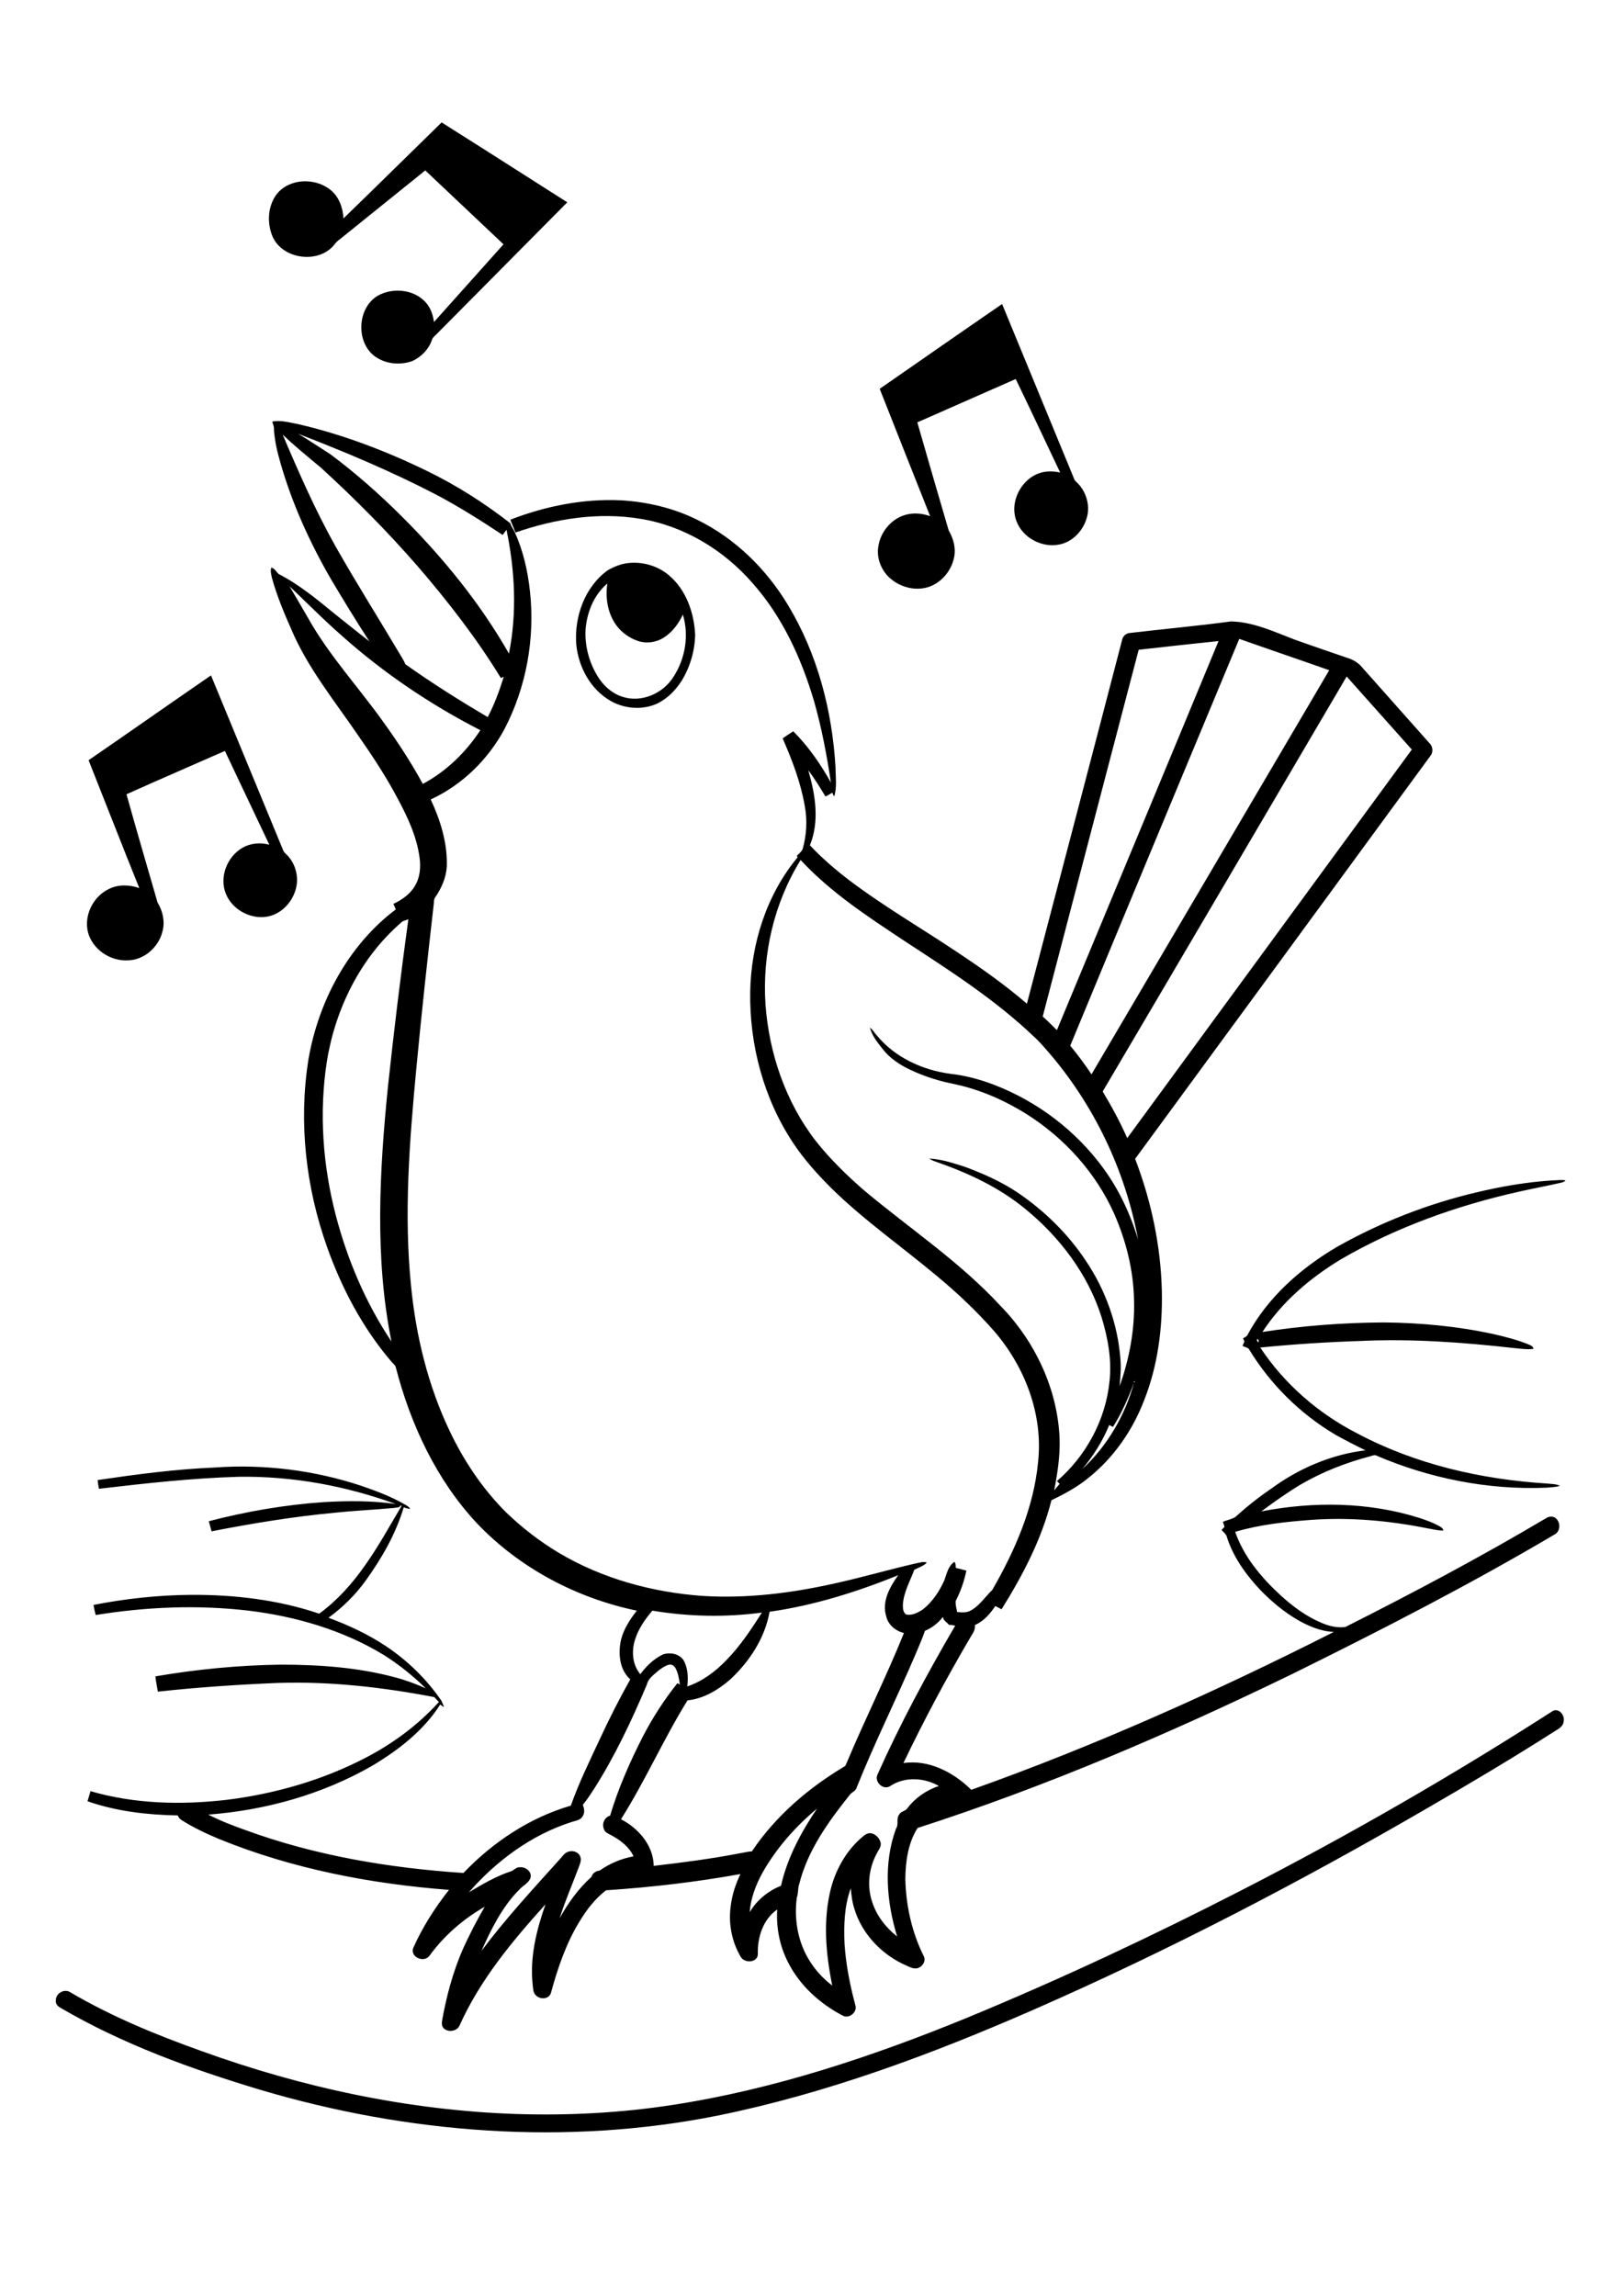
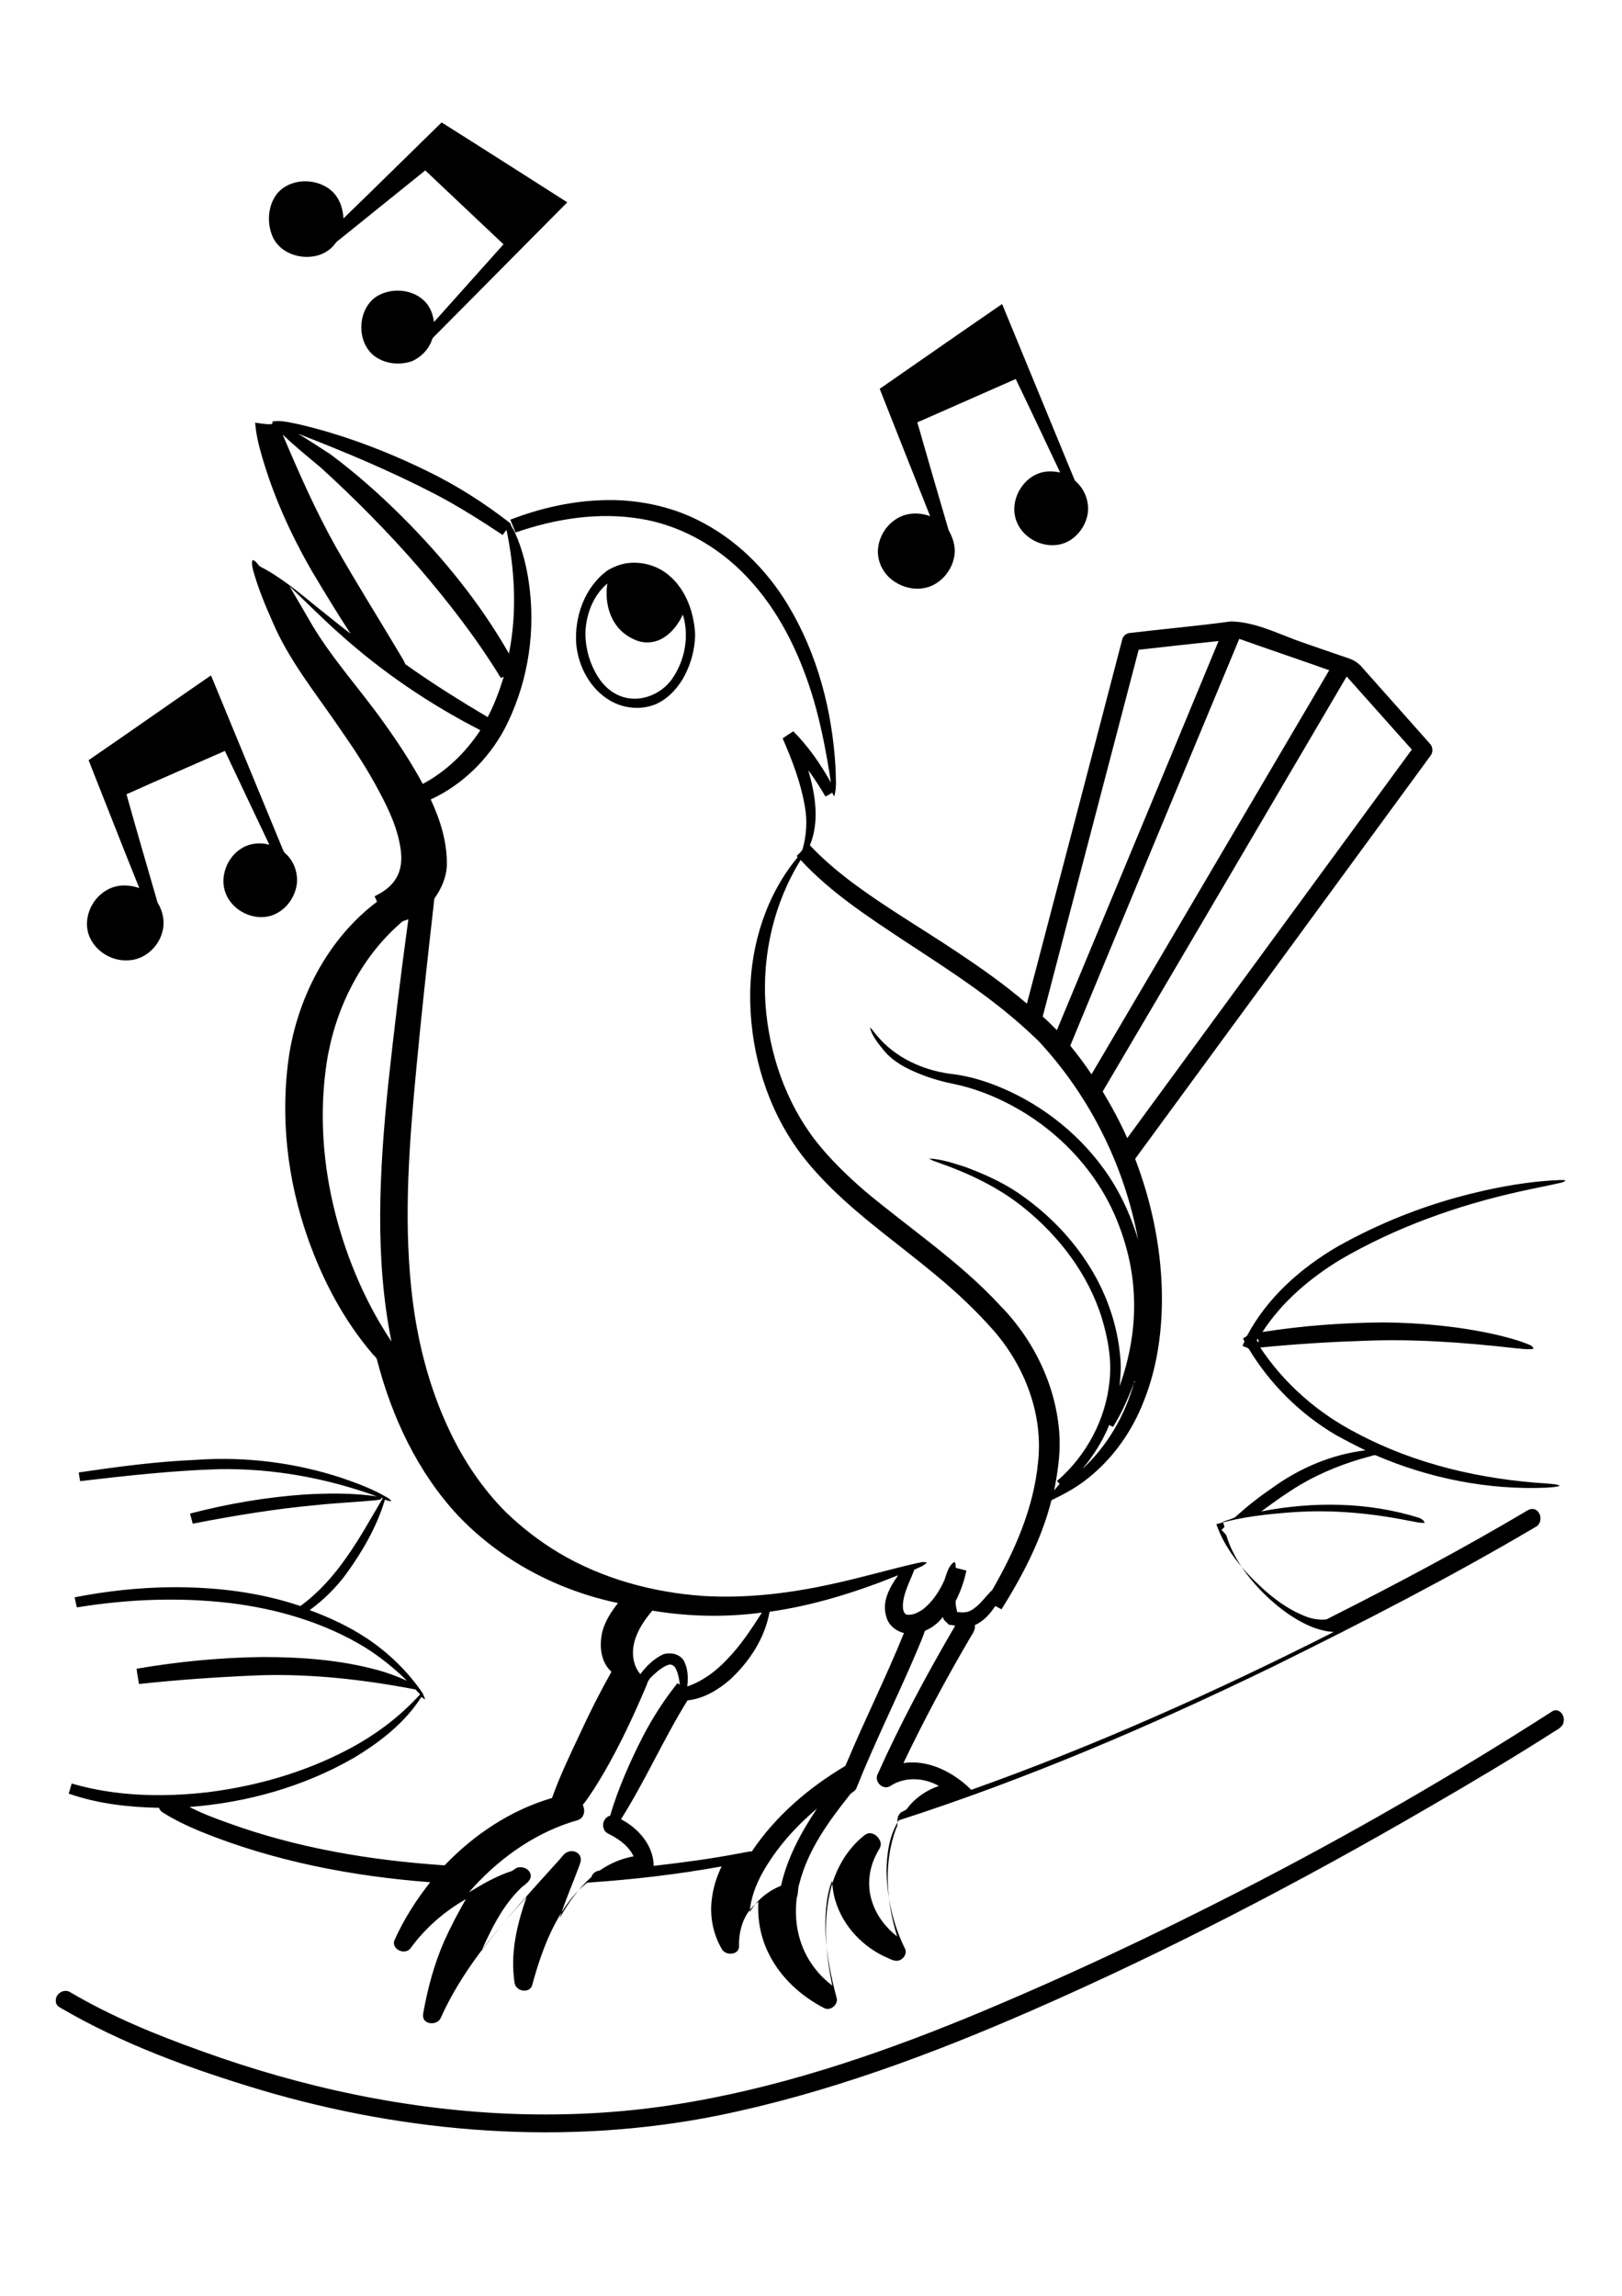
<svg xmlns="http://www.w3.org/2000/svg" version="1.2" baseProfile="tiny" id="Layer_1" x="0px" y="0px" viewBox="0 0 595 842" overflow="scroll" xml:space="preserve">
  <g>
-     <path d="M569.6,627.5c2.3-1.2,4.5,1.6,4,3.8c-0.1,1.7-1.7,2.7-3.1,3.5c-15.3,9.8-31,19.1-46.7,28.2c-47,27.3-95.2,52.4-145,74.2   c-37.3,16.3-75.7,30.6-115.6,38.7c-55.6,11.1-113.6,6.6-167.8-9.5c-25.3-7.6-50.4-16.7-73.3-30.1c-0.9-0.5-1.8-1.4-1.6-2.6   c-0.2-2.5,3-4.5,5.2-3.1c15.1,8.9,31.4,15.6,47.9,21.5c37.2,13.5,76.4,21.9,115.9,23.2c19.1,0.6,38.2-0.4,57-3.3   c37.4-5.7,73.6-17.8,108.5-32.1c34.1-14.1,67.6-29.8,100.5-46.7C494.7,673.1,532.7,651.2,569.6,627.5 M32.5,278.8   c15-10.3,29.9-20.8,44.9-31.1c8.8,21.4,17.7,42.8,26.5,64.2c0.2,0.5,0.5,0.8,0.9,1.2c3,2.7,4.5,6.9,4.1,10.9   c-0.6,5.4-4.5,10.4-9.7,11.9c-6.4,1.8-13.8-1.9-16.3-8c-2.6-6.1,0.4-13.8,6.1-17c2.9-1.7,6.6-2,9.8-1.1   c-5.4-11.5-10.9-22.9-16.3-34.4c-12,5.3-24.1,10.5-36.1,15.9c3.7,13.3,7.6,26.5,11.4,39.7c1.9,3.1,2.8,7,1.8,10.6   c-1.4,5.8-6.8,10.6-12.9,10.6c-6.3,0.3-12.7-4-14.4-10.2c-1.6-6.2,1.8-13.1,7.5-15.9c3.5-1.8,7.6-1.7,11.3-0.4   C44.8,310.1,38.7,294.4,32.5,278.8 M214.8,230.9c-0.3,5.4,1,10.9,3.6,15.7c2.1,4,5.5,7.5,9.8,8.9c7.1,2.4,15.2-1.2,19-7.5   c4.2-6.6,5.6-15,3.3-22.6c-1.6,3.4-3.9,6.5-7.1,8.5c-2.7,1.7-6.2,2.2-9.3,1.2c-3.2-1.1-6.1-3.1-8.1-5.9c-3.1-4.3-4-10-3.2-15.2   C217.8,218.2,215.3,224.6,214.8,230.9 M230.4,206.5c5.3-0.6,10.9,1,15,4.5c6.3,5.3,9.2,13.7,9.6,21.7c-0.1,5.9-1.8,11.8-4.9,16.9   c-2.3,3.6-5.4,6.8-9.4,8.6c-5.4,2.3-11.8,1.7-16.8-1.2c-7.3-4.2-11.7-12.4-12.5-20.6c-0.8-10.2,3.1-21.2,11.6-27.3   C225.3,207.8,227.8,206.8,230.4,206.5 M279.6,687c-2.4,4.4-4.2,9.2-4.6,14.3c2.6-4.4,6.7-7.8,11.5-9.7c2.3-10.3,7.4-19.7,13.2-28.3   C291.7,670,284.7,677.9,279.6,687 M241.5,612.7c-1.6,1.5-3.7,2.8-4.2,5.1c-5.6,13.2-11.7,26.2-19.4,38.3c-1.3,2-2.6,4-4.1,5.8   c0.5,1.3,0.8,2.8,0,4.1c-0.8,1.6-2.7,1.7-4.1,2.2c-14.7,4.7-27.6,14.2-37.7,25.8c5-3,10.1-6,15.7-7.8c1-0.5,1.8-1.5,3-1.4   c2.1-0.2,4.5,1.6,3.9,3.9c-0.7,2-2.8,2.8-4.1,4.3c-6.3,6.3-10.3,14.5-13.9,22.5c8.9-11.9,19-22.8,28.9-33.8c0.9-1,1.6-2.2,3-2.6   c1.6-0.6,3.8,0.1,4.4,1.9c0.5,1.3-0.2,2.6-0.6,3.8c-2.3,6.2-5,12.3-7,18.7c3.1-5.6,6.9-10.9,11.7-15.2c0.4-1.4,1.6-2.1,3-2.3   c3.7-2.6,8-4.4,12.4-5.2c-1.6-3.5-4.8-5.9-8.1-7.7c-1.1-0.6-2.5-1.1-2.8-2.4c-0.8-1.9,0.3-4.3,2.3-4.8c3-10.1,7.3-19.8,12.1-29.2   c3.6-6.9,7.8-13.4,12.6-19.4c0.3,0.2,0.6,0.3,0.9,0.5c-0.3-2-0.6-4.2-1.6-6c-0.5-1-1.6-1.6-2.7-1.2   C243.8,611,242.6,611.9,241.5,612.7 M339.3,598.1c-0.9,2.7-2.1,5.3-3.2,8c-7.1,16.7-15.2,32.8-21.9,49.6c-0.4,1.3-1.9,1.6-2.6,2.7   c-7.8,9.8-15.3,20.2-18.4,32.5c-0.6,1.6-0.3,3.4-0.9,5c-1,7.5,0.2,15.3,3.9,21.9c2.3,4.1,5.4,7.6,9.1,10.4   c-2.4-11.8-3.5-24.2-0.4-36c1.8-6.6,5.3-12.9,10.4-17.6c1.1-0.9,2.2-2.2,3.7-2.3c1.9,0,3.5,1.6,4,3.3c0.5,1.7-0.9,3-1.5,4.4   c-2.8,5.3-3.5,11.7-1.6,17.4c1.6,5.1,5,9.5,9.2,12.8c-3.9-12.7-5.1-26.9-0.4-39.6c1.1-1.6-0.1-3.6,1.2-5.2c0.6-1.2,2.3-1.1,3-2.3   c2.9-3.8,7-6.6,11.5-8.1c-5.4-3.1-12.5-3.5-17.8,0c-2.5,1.7-5.8-1.3-4.8-4c8.4-18.8,18.2-37,28.6-54.8c-0.8-0.1-1.5-0.3-2.3-0.3   c-0.8-1-2.1-1.6-2.2-2.9C344.1,595.3,341.9,597,339.3,598.1 M232.9,601.5c-1.3,4.2-0.9,9.1,2,12.5c2.2-3,5-5.7,8.4-7.3   c2.6-0.8,5.8-0.2,7.4,2.1c1.7,2.9,1.8,6.5,1.4,9.7c5.6-1.9,10.4-5.5,14.4-9.7c5.1-5.2,9.1-11.3,13-17.4   c-13.3,1.8-26.9,1.5-40.2-0.7C236.5,594,234.1,597.5,232.9,601.5 M282.3,591.1c-1.7,9.7-7.4,18.3-14.5,24.9   c-4.4,3.8-9.7,7-15.6,7.6c-8.8,14.2-15.5,29.5-24.4,43.6c6.4,3.3,11.9,9.6,12,17.1c10.5-1.2,21.1-2.6,31.5-4.6   c1.5-0.2,3-0.7,4.5-0.7c8.7-13,20.9-23.4,34.2-31.3c0.3-0.4,0.4-0.8,0.6-1.2c6.7-16,14.5-31.5,21-47.6c-3-0.7-5.8-3-6.5-6.1   c-1.7-5.4,1.3-10.8,4.4-15.1C314.4,583.8,298.6,588.8,282.3,591.1 M408.3,523.3c-0.5-0.2-0.9-0.4-1.4-0.7   c-2.4,5.9-5.8,11.3-9.9,16.2c9.2-8.5,15.7-19.7,19-31.7C413.9,512.7,411.5,518.2,408.3,523.3 M416,506.6   C415.6,507.4,416.9,506.6,416,506.6 M461.2,491.1c-0.3,0.3,0,1.1,0.5,1.1C461.8,491.8,461.6,491,461.2,491.1 M147.1,338.4   c-14.9,12.9-24.1,31.6-27.2,50.9c-2.9,18.8-1.5,38.1,3.3,56.5c4.3,16.4,11,32.1,20.4,46.2c-6.2-30.7-4.4-62.4-1.3-93.4   c2.2-20.5,4.7-41.1,7.5-61.5C148.9,337.6,147.8,337.6,147.1,338.4 M280.8,368.3c1.3,18,7.4,35.9,18.5,50.2   c5.2,6.6,11.3,12.5,17.6,18c16.7,14,35,26.1,49.9,42.2c12.8,13,21.2,30.7,21.9,49c0.2,6.4-0.8,12.7-2,18.9c0.7-0.8,1.3-1.6,2-2.4   c-0.3-0.3-0.6-0.7-1-1c10.7-9.2,17.9-22.5,19.3-36.6c0.9-7.9-0.6-15.9-2.9-23.5c-5-15.8-15.4-29.5-28.2-39.9   c-9.4-7.7-20.5-12.9-31.9-16.9c-1.1-0.4-2.2-0.7-3.1-1.4c4.5,0.2,8.8,1.7,13,3c6.7,2.5,13.3,5.4,19.3,9.4   c9.9,6.7,18.6,15.2,25.2,25.2c7.1,10.6,11.6,23,12.6,35.8c0.3,3.4,0,6.8-0.3,10.1c3.6-10.1,5.6-20.8,5.3-31.5   c-0.2-11-2.9-21.8-7.3-31.8c-6.7-15-18.2-27.7-32.1-36.5c-8-5-16.8-8.9-26-10.9c-4.5-0.9-8.9-2.1-13.1-3.8c-5-2-9.9-4.5-13.4-8.8   c-2-2.5-4.1-5-5-8.2c1.1,0.7,1.7,2,2.6,2.9c6.6,8,16.6,12.6,26.8,14c5.6,0.6,11.1,2.1,16.3,4.1c15.8,6.1,29.9,16.8,39.9,30.5   c5.8,7.9,10,16.9,12.8,26.3c-4.7-25.5-16.2-49.6-33.2-69.2c-1.6-1.8-3.1-3.6-4.9-5.2c-14.3-13.7-31.1-24.4-47.6-35.2   c-13.4-8.9-27.1-17.8-38.1-29.7C283.9,331.2,279.6,350,280.8,368.3 M404.5,400.3c3.3,5.5,6.4,11.2,9,17.1   c34.8-47.5,69.6-95,104.4-142.5c-8-8.9-15.9-17.9-23.9-26.8C464.2,298.8,434.4,349.6,404.5,400.3 M417.7,238.3   c-11.7,44.8-23.5,89.6-35.2,134.5c1.8,1.6,3.5,3.3,5.2,5c19.8-47.6,39.6-95.1,59.3-142.7C437.3,236.1,427.5,237.2,417.7,238.3    M454.6,234.3c-20.7,49.7-41.4,99.4-62,149.2c2.8,3.4,5.4,6.9,7.8,10.5c29.1-49.4,58.1-98.8,87.2-148.2   C476.6,241.9,465.6,238.2,454.6,234.3 M106.2,215c2.3,3.9,4.6,7.8,6.9,11.8c7.7,13.7,18.5,25.3,27.6,38.1   c5.2,7.2,10.1,14.7,14.4,22.6c8.6-4.6,15.8-11.6,21.1-19.7c-18.5-9.5-35.8-21.2-51.2-35C118.4,227,112.4,220.9,106.2,215    M103.7,159.4c5.9,13.9,12,27.8,19.4,41c7.6,13.4,15.8,26.4,23.7,39.7c0.6,1.1,1.4,2.2,1.9,3.5c9.7,6.9,19.9,13.3,30.2,19.4   c2.5-4.7,4.3-9.7,5.9-14.8c-0.4,0.1-0.7,0.5-1.1,0.4c-8.8-14.4-19.2-27.8-30.2-40.6c-11.2-12.9-23.2-25-35.8-36.5   C112.9,167.5,108.1,163.6,103.7,159.4 M109.4,159.1c4,2.4,7.9,5,11.8,7.5c9.4,7,18.2,14.8,26.5,23.1c15,15,28.5,31.6,39,50   c3-15,2.2-30.5-0.9-45.4c-0.5,0.6-0.9,1.3-1.4,1.9c-8-5.3-16.2-10.5-24.8-15C143.4,172.8,126.5,165.7,109.4,159.1 M99.9,154.6   c3.2-0.6,6.5,0.4,9.7,1c16.3,3.8,32,9.8,47,17.1c10.9,5.3,21.1,11.8,30.6,19.2c0.3,1.2,1.1,2.1,1.6,3.2c3.1,6.8,4.8,14.3,5.6,21.7   c1.9,17.3-1.3,35.2-9.4,50.7c-6,11.1-15.5,20.4-27,25.7c3.6,7.7,6.2,16.1,5.9,24.7c-0.3,4-1.9,7.8-4.2,11.1   c-0.6,0.8-0.5,1.8-0.6,2.7c-2.3,20.1-4.5,40.2-6.4,60.4c-2.5,26.5-4.6,53.2-1.9,79.7c1.8,18.2,6.2,36.3,14.1,52.9   c5.2,11,12.1,21.3,20.7,29.9c5.9,5.7,12.4,10.7,19.4,14.9c16,9.5,34.4,14.5,52.8,15.8c16.1,1,32.3-1,48-4.5c10.1-2.2,20-5.1,30-7.4   c1.4-0.2,2.9-0.9,4.2-0.3c-1.3,1.3-3.1,1.8-4.6,2.6c-1.6,4.3-4,8.4-4.2,13c0,1.2,0.1,2.7,1.2,3.4c2.2,0.5,4.4-0.7,6.2-1.9   c3.5-2.8,6-6.6,7.8-10.6c0.9-2.4,1.4-5.3,3.7-6.8c0.5,0.6,0.5,1.4,0.5,2.2c1.3,0.3,2.6,0.7,3.9,1c-0.8,3.9-2.1,7.6-3.9,11.1   c-0.2,1.4,0.3,2.7,0.5,4.1c1.7,0.2,3.6,0.3,5.1-0.6c3.2-1.8,5.2-5,7.8-7.5c8.3-14.4,15.2-30.1,16.8-46.9c1.9-17.4-4.8-34.9-16.1-48   c-6.5-7.4-13.6-14.1-21.1-20.3c-12.9-10.8-26.7-20.4-38.7-32.2c-5-5-9.8-10.3-13.8-16.3c-10.9-16.3-16.2-36.1-15.9-55.6   c0.3-17.7,6-35.7,17.4-49.4c-0.1-0.1-0.2-0.4-0.3-0.5c0.7-0.8,1.6-1.4,2.1-2.4c1.5-5.2,1.8-10.7,0.8-16c-1.5-8.6-4.6-16.7-8.1-24.7   c1.3-0.9,2.6-1.8,3.9-2.6c5.5,5.5,10,12,13.8,18.8c-1.5-10.1-3.4-20.1-6.2-29.9c-4.6-15.6-11.6-30.9-22.5-43.2   c-10.5-12.1-25.1-21-41-23.6c-15.4-2.6-31.3-0.1-46,5c-0.6-1.6-1.3-3.1-1.9-4.7c12.9-5,26.9-7.8,40.8-7.1   c9.7,0.6,19.4,2.9,28.1,7.3c13.7,6.8,25,17.9,32.9,31c10.9,18,16.3,38.9,17.5,59.7c0,3.5,0.6,7.2-0.5,10.6   c-0.3-0.5-0.5-0.9-0.7-1.4c-0.8,0.5-1.6,1-2.5,1.4c-2-3.3-4-6.6-6.3-9.6c2.6,8.9,4.2,18.7,0.6,27.5c4.4,4.7,9.3,8.9,14.4,12.8   c12.8,9.7,26.7,17.7,40.1,26.7c8.7,5.8,17.2,11.8,25.1,18.6c11.7-44.6,23.4-89.1,35-133.7c0.3-1.1,1.2-1.9,2.3-2.2   c12.5-1.5,25.1-2.6,37.6-4.3c8.2,0.2,15.8,3.8,23.4,6.7c6.7,2.4,13.5,4.7,20.2,7c1.8,0.7,3.4,1.8,4.6,3.3   c8.2,9.3,16.5,18.5,24.7,27.8c1.1,1.1,1.3,3.1,0.3,4.4c-36.1,49.3-72.2,98.6-108.4,147.9c5.9,15.4,9.4,31.8,9.8,48.4   c0.3,13.7-1.5,27.7-6.6,40.4c-4.2,10.9-11.1,20.8-20.2,28.1c-4.1,3.4-8.9,6-13.7,8.3c-3.6,14.3-10.5,27.5-18.3,40   c-0.8-0.4-1.5-0.8-2.3-1.2c-1.9,2.9-4.3,5.6-7.5,7c0.3,1.8-0.9,3.2-1.7,4.6c-8.8,15-17,30.3-24.5,46c9.3-1.4,18.4,3.4,24.9,9.8   c45.6-16.2,89.9-36.1,133-57.9c-4.9-0.2-9.5-2.2-13.6-4.6c-4.9-2.9-9.3-6.6-13.3-10.7c-5.4-5.7-10.2-12.4-12.5-20   c-0.4-0.8-1.2-1.4-1.8-2.1c0.4-0.4,0.7-0.8,1.1-1.1c-0.2-0.6-0.4-1.3-0.6-1.9c1.5-0.6,3.1-0.9,4.5-1.7c4.2-3.8,8.6-7.3,13.3-10.5   c10.1-7.4,22-12.5,34.5-14c-3.7-1.8-7.4-3.7-11-5.7c-13-7.7-24-18.6-31.8-31.5c-0.6-0.6-1.6-0.7-2.3-1.1c0.2-0.6,0.5-1.1,0.7-1.6   c-0.2-0.4-0.3-0.8-0.5-1.2c0.5-0.3,1.1-0.5,1.5-1c7.4-13.9,19.6-24.7,33.1-32.6c16-9,33.2-15.7,51-19.9c9.2-2.2,18.5-3.8,28-4.4   c1.5,0,3.1-0.3,4.7,0c-0.6,0.7-1.5,0.8-2.3,1c-4.9,1.1-9.7,2-14.6,3.1c-22.9,5.1-45.3,13.1-65.6,24.9   c-11.2,6.8-21.5,15.5-28.7,26.6c14.7-2.3,29.5-3.4,44.3-3.5c13.6,0.1,27.3,1.4,40.6,4.3c4.3,1,8.7,2.1,12.8,3.8   c0.7,0.3,1.7,0.7,1.7,1.6c-2.4,0.3-4.8-0.1-7.1-0.3c-18.7-2.1-37.6-3.5-56.5-2.6c-12.2,0.4-24.4,1.2-36.6,2.4   c8.8,13.3,21.2,24.1,35.4,31.4c21.6,11.5,45.8,17,70.1,18.5c1.5,0.2,3,0.1,4.4,0.8c-1.6,0.6-3.3,0.5-4.9,0.7   c-21.4,0.9-43-3.4-62.7-11.9c-0.7-0.1-1.3,0.2-2,0.4c-8.8,2.3-17.5,5.7-25.4,10.3c-5,3-9.8,6.4-14.5,9.9c19.1-3.7,39.3-3.5,58,2.4   c2.4,0.8,4.7,1.6,6.9,2.8c0.8,0.4,1.7,0.9,1.9,1.8c-2,0.1-3.9-0.5-5.9-0.8c-14-2.8-28.2-4.1-42.5-3.1c-9.4,0.7-18.9,1.7-28,4.4   c3.2,9.2,9.7,16.9,16.8,23.4c4.3,3.9,9.1,7.5,14.5,9.8c2.8,1.3,6,2.1,9.1,1.7c25-12.6,49.7-25.7,73.8-40c1.1-0.7,2.7-0.7,3.6,0.3   c1.7,1.6,1.4,4.8-0.7,5.8c-31.3,18.5-63.7,35.1-96.3,51.2c-44.5,21.6-90.1,41.2-137.3,56.4c-3.5,5.5-4.4,12.2-4.5,18.6   c0.2,9.8,2.4,19.7,6.8,28.5c0.9,1.9-0.8,4.2-2.8,4.4c-1.3,0.1-2.4-0.5-3.5-1c-8.9-3.8-16.4-11.5-19.2-20.9c-0.8-2.4-1.1-5-1.3-7.5   c-2.4,6.5-2.6,13.6-2.3,20.4c0.5,7.6,2,15.2,4,22.6c0.7,2.4-2.2,4.9-4.5,3.8c-8.5-4.4-15.9-11.1-20.2-19.6c-3.1-6-4.4-12.7-4-19.4   c-5.2,3.6-7.3,10.2-7.1,16.4c-0.1,3.1-4.7,3.4-6.2,1.1c-3.4-5.7-4.7-12.5-3.7-19.1c0.5-4,1.8-7.8,3.5-11.4   c-16,2.9-32.3,4.8-48.5,5.9c-0.4,0-0.8,0-1.1,0.3c-3.8,3-6.8,6.9-9.3,11c-5,8.1-8.1,17.2-10.6,26.4c-0.7,2.3-3.8,2.5-5.4,1   c-1.2-1-1.1-2.6-1.3-4c-1.1-10.1,1.4-20.1,4.7-29.5c-12.2,13.5-24,27.7-31.5,44.4c-0.9,2.2-4.3,2.7-5.9,1c-0.7-0.8-0.7-1.9-0.5-2.9   c1.6-9,4-17.8,7.6-26.1c2.4-5.3,5.1-10.5,8-15.5c-7.9,4.5-14.9,10.6-20.3,18c-1.9,2.6-6.9,0.6-6-2.7c3.4-7.7,8-14.9,13.2-21.5   c-28.7-2.2-57.4-7.7-84.2-18.6c-4.8-2-9.5-4.2-13.9-7c-0.7-0.4-1.1-1-1.4-1.7c-11.2-0.2-22.5-1.5-33.1-5.2c0.4-1.2,0.7-2.5,1.1-3.7   c16.1,4.7,33.2,5.1,49.8,3.2c17.8-2.2,35.3-7.2,51.2-15.5c10-5.2,19.2-12,26.8-20.4c-0.6-0.6-1.1-1.2-1.7-1.8   c-18.8-3.6-38-5.8-57.1-5.2c-14.8,0.6-29.6,1.6-44.3,3.2c-0.3-1.9-0.7-3.7-0.9-5.6c15.2-2.6,30.6-4.1,46-4.3   c14.1,0,28.4,1,42.1,4.7c3.8,1,7.5,2.4,11.1,4c-4.7-4.6-9.9-8.8-15.5-12.3c-15-9.1-32.2-14.1-49.5-16.2   c-18.7-2.2-37.6-1.4-56.1,1.6c-0.3-1.2-0.6-2.5-0.8-3.7c11.7-2.3,23.7-3.6,35.6-3.7c16-0.1,32.1,1.8,47.2,6.9   c6.7-4.9,12.3-11.2,17-18c4.9-6.9,8.9-14.3,13.2-21.5c-0.1-0.1-0.3-0.2-0.4-0.2c-0.2,0.9-1.4,0.7-2.1,0.9c-7.3,0.7-14.7,1-22.1,1.8   c-15.1,1.4-30.2,3.9-45.1,6.8c-0.3-1.2-0.7-2.5-1-3.7c13.8-3.6,27.8-6,42-7c8.8-0.5,17.8-0.6,26.6,0.7c-18.4-6.7-38-10.3-57.7-10   c-17.1,0.5-34.2,2.4-51.2,4.4c-0.2-1.1-0.4-2.1-0.5-3.2c14.3-2.1,28.6-4,43-4.6c18.1-1.3,36.5,1,53.7,6.7   c5.5,1.9,10.9,3.9,15.9,6.8c0.8,0.4,1.6,0.9,2.1,1.7c-0.8-0.1-1.6-0.3-2.4-0.6c-2.9,9.7-8,18.6-13.9,26.8   c-3.8,5.3-8.5,9.9-13.7,13.7c7.3,2.7,14.4,6,20.9,10.3c8,5.3,15.1,12.2,20.5,20.1c0.3,0.8,0.7,1.5,1,2.3c-0.6-0.2-1-0.5-1.4-0.9   c-6.1,9.6-15.3,16.7-25,22.5c-18.3,10.5-39.1,16.3-60.1,17.9c4.5,2.3,9.2,4.1,14,5.8c25.5,9.3,52.6,13.8,79.6,15.6   c10.8-11.3,24.3-20.3,39.4-24.7c2.9-8.2,6.7-16,10.4-23.9c3.5-7.6,7.3-15.1,11.4-22.4c-4-3.6-4.5-9.5-3.4-14.5   c1-4,3.3-7.5,5.8-10.7c-22.1-4.6-43-15.6-58.6-32c-14.9-15.9-24.4-36.3-29.8-57.2c-0.2-0.9-1-1.4-1.6-2.1   c-10.5-12.3-18.2-26.8-23.6-42c-7.8-21.9-10.5-45.6-6.9-68.6c3.6-21.4,14.6-42.1,32.1-55.3c-0.3-0.7-0.6-1.4-0.9-2   c3.1-1.5,6.1-3.5,7.9-6.6c1.9-3.1,2.2-6.9,1.7-10.4c-1-7.6-4.3-14.7-7.9-21.4c-4.3-8.2-9.4-15.9-14.7-23.5   c-8.6-12.6-18.4-24.6-24.4-38.7c-2.7-6.1-5.3-12.3-7.1-18.8c-0.3-1.3-0.7-2.6-0.3-3.9c1.3,0.2,1.8,1.5,2.7,2.3   c7.6,3.9,14.2,9.4,20.8,14.8c4.2,3.3,8.3,6.7,12.5,9.9c-4.9-7.5-9.5-15.1-14.1-22.8c-7.8-13.5-14.3-27.8-18.6-42.9   c-1.1-3.8-2-7.7-2.3-11.7C100.6,156.1,100,155.5,99.9,154.6 M322.7,142.6c15-10.4,29.9-20.8,44.9-31.1   c8.8,21.4,17.7,42.9,26.5,64.3c0.2,0.5,0.6,0.8,0.9,1.1c3.3,3.1,4.9,8.1,3.8,12.5c-1.2,4.9-5.1,9.3-10.2,10.3   c-6.3,1.3-13.4-2.4-15.7-8.5c-2.8-7.1,1.8-15.9,9.1-17.9c2.3-0.6,4.7-0.5,6.9,0c-5.4-11.4-10.8-22.9-16.3-34.3   c-12,5.3-24.1,10.6-36.1,15.9c3.8,13.2,7.6,26.4,11.5,39.6c1.8,3.1,2.8,6.8,1.9,10.3c-1.1,4.9-4.9,9.2-9.7,10.6   c-4.9,1.4-10.4-0.2-14.1-3.7c-3-2.9-4.6-7.2-3.9-11.3c0.8-5.5,5-10.4,10.4-11.7c2.8-0.7,5.8-0.4,8.6,0.6   C335,173.8,328.9,158.2,322.7,142.6 M126,80.1c12.1-11.7,24-23.5,36-35.2c15.4,9.7,30.7,19.5,46.1,29.3   c-16,16.2-32.1,32.3-48.1,48.5c-0.6,0.6-1.4,1.2-1.6,2.1c-1.2,3.4-3.9,6.1-7.1,7.6c-4.7,1.7-10.3,1.1-14.3-2.1   c-6.5-5.4-5.8-17.4,1.5-21.8c5.9-3.4,14.6-2.3,18.6,3.6c1.2,1.8,1.8,3.9,2.1,6c8.5-9.5,17-19,25.5-28.5c-9.6-9-19.1-18.1-28.7-27.1   c-10.3,8.3-20.6,16.6-30.9,24.9c-0.8,0.6-1.6,1.2-2.2,2c-5.7,7.7-19.7,5.8-23.1-3.1c-1.9-4.9-1.5-10.8,1.7-15.1   c4.7-5.9,14.2-6.1,19.8-1.5C124.4,72.2,125.8,76.3,126,80.1" />
+     <path d="M569.6,627.5c2.3-1.2,4.5,1.6,4,3.8c-0.1,1.7-1.7,2.7-3.1,3.5c-15.3,9.8-31,19.1-46.7,28.2c-47,27.3-95.2,52.4-145,74.2   c-37.3,16.3-75.7,30.6-115.6,38.7c-55.6,11.1-113.6,6.6-167.8-9.5c-25.3-7.6-50.4-16.7-73.3-30.1c-0.9-0.5-1.8-1.4-1.6-2.6   c-0.2-2.5,3-4.5,5.2-3.1c15.1,8.9,31.4,15.6,47.9,21.5c37.2,13.5,76.4,21.9,115.9,23.2c19.1,0.6,38.2-0.4,57-3.3   c37.4-5.7,73.6-17.8,108.5-32.1c34.1-14.1,67.6-29.8,100.5-46.7C494.7,673.1,532.7,651.2,569.6,627.5 M32.5,278.8   c15-10.3,29.9-20.8,44.9-31.1c8.8,21.4,17.7,42.8,26.5,64.2c0.2,0.5,0.5,0.8,0.9,1.2c3,2.7,4.5,6.9,4.1,10.9   c-0.6,5.4-4.5,10.4-9.7,11.9c-6.4,1.8-13.8-1.9-16.3-8c-2.6-6.1,0.4-13.8,6.1-17c2.9-1.7,6.6-2,9.8-1.1   c-5.4-11.5-10.9-22.9-16.3-34.4c-12,5.3-24.1,10.5-36.1,15.9c3.7,13.3,7.6,26.5,11.4,39.7c1.9,3.1,2.8,7,1.8,10.6   c-1.4,5.8-6.8,10.6-12.9,10.6c-6.3,0.3-12.7-4-14.4-10.2c-1.6-6.2,1.8-13.1,7.5-15.9c3.5-1.8,7.6-1.7,11.3-0.4   C44.8,310.1,38.7,294.4,32.5,278.8 M214.8,230.9c-0.3,5.4,1,10.9,3.6,15.7c2.1,4,5.5,7.5,9.8,8.9c7.1,2.4,15.2-1.2,19-7.5   c4.2-6.6,5.6-15,3.3-22.6c-1.6,3.4-3.9,6.5-7.1,8.5c-2.7,1.7-6.2,2.2-9.3,1.2c-3.2-1.1-6.1-3.1-8.1-5.9c-3.1-4.3-4-10-3.2-15.2   C217.8,218.2,215.3,224.6,214.8,230.9 M230.4,206.5c5.3-0.6,10.9,1,15,4.5c6.3,5.3,9.2,13.7,9.6,21.7c-0.1,5.9-1.8,11.8-4.9,16.9   c-2.3,3.6-5.4,6.8-9.4,8.6c-5.4,2.3-11.8,1.7-16.8-1.2c-7.3-4.2-11.7-12.4-12.5-20.6c-0.8-10.2,3.1-21.2,11.6-27.3   C225.3,207.8,227.8,206.8,230.4,206.5 M279.6,687c-2.4,4.4-4.2,9.2-4.6,14.3c2.6-4.4,6.7-7.8,11.5-9.7c2.3-10.3,7.4-19.7,13.2-28.3   C291.7,670,284.7,677.9,279.6,687 M241.5,612.7c-1.6,1.5-3.7,2.8-4.2,5.1c-5.6,13.2-11.7,26.2-19.4,38.3c-1.3,2-2.6,4-4.1,5.8   c0.5,1.3,0.8,2.8,0,4.1c-0.8,1.6-2.7,1.7-4.1,2.2c-14.7,4.7-27.6,14.2-37.7,25.8c5-3,10.1-6,15.7-7.8c1-0.5,1.8-1.5,3-1.4   c2.1-0.2,4.5,1.6,3.9,3.9c-0.7,2-2.8,2.8-4.1,4.3c-6.3,6.3-10.3,14.5-13.9,22.5c8.9-11.9,19-22.8,28.9-33.8c0.9-1,1.6-2.2,3-2.6   c1.6-0.6,3.8,0.1,4.4,1.9c0.5,1.3-0.2,2.6-0.6,3.8c-2.3,6.2-5,12.3-7,18.7c3.1-5.6,6.9-10.9,11.7-15.2c0.4-1.4,1.6-2.1,3-2.3   c3.7-2.6,8-4.4,12.4-5.2c-1.6-3.5-4.8-5.9-8.1-7.7c-1.1-0.6-2.5-1.1-2.8-2.4c-0.8-1.9,0.3-4.3,2.3-4.8c3-10.1,7.3-19.8,12.1-29.2   c3.6-6.9,7.8-13.4,12.6-19.4c0.3,0.2,0.6,0.3,0.9,0.5c-0.3-2-0.6-4.2-1.6-6c-0.5-1-1.6-1.6-2.7-1.2   C243.8,611,242.6,611.9,241.5,612.7 M339.3,598.1c-0.9,2.7-2.1,5.3-3.2,8c-7.1,16.7-15.2,32.8-21.9,49.6c-0.4,1.3-1.9,1.6-2.6,2.7   c-7.8,9.8-15.3,20.2-18.4,32.5c-0.6,1.6-0.3,3.4-0.9,5c-1,7.5,0.2,15.3,3.9,21.9c2.3,4.1,5.4,7.6,9.1,10.4   c-2.4-11.8-3.5-24.2-0.4-36c1.8-6.6,5.3-12.9,10.4-17.6c1.1-0.9,2.2-2.2,3.7-2.3c1.9,0,3.5,1.6,4,3.3c0.5,1.7-0.9,3-1.5,4.4   c-2.8,5.3-3.5,11.7-1.6,17.4c1.6,5.1,5,9.5,9.2,12.8c-3.9-12.7-5.1-26.9-0.4-39.6c1.1-1.6-0.1-3.6,1.2-5.2c0.6-1.2,2.3-1.1,3-2.3   c2.9-3.8,7-6.6,11.5-8.1c-5.4-3.1-12.5-3.5-17.8,0c-2.5,1.7-5.8-1.3-4.8-4c8.4-18.8,18.2-37,28.6-54.8c-0.8-0.1-1.5-0.3-2.3-0.3   c-0.8-1-2.1-1.6-2.2-2.9C344.1,595.3,341.9,597,339.3,598.1 M232.9,601.5c-1.3,4.2-0.9,9.1,2,12.5c2.2-3,5-5.7,8.4-7.3   c2.6-0.8,5.8-0.2,7.4,2.1c1.7,2.9,1.8,6.5,1.4,9.7c5.6-1.9,10.4-5.5,14.4-9.7c5.1-5.2,9.1-11.3,13-17.4   c-13.3,1.8-26.9,1.5-40.2-0.7C236.5,594,234.1,597.5,232.9,601.5 M282.3,591.1c-1.7,9.7-7.4,18.3-14.5,24.9   c-4.4,3.8-9.7,7-15.6,7.6c-8.8,14.2-15.5,29.5-24.4,43.6c6.4,3.3,11.9,9.6,12,17.1c10.5-1.2,21.1-2.6,31.5-4.6   c1.5-0.2,3-0.7,4.5-0.7c8.7-13,20.9-23.4,34.2-31.3c0.3-0.4,0.4-0.8,0.6-1.2c6.7-16,14.5-31.5,21-47.6c-3-0.7-5.8-3-6.5-6.1   c-1.7-5.4,1.3-10.8,4.4-15.1C314.4,583.8,298.6,588.8,282.3,591.1 M408.3,523.3c-0.5-0.2-0.9-0.4-1.4-0.7   c-2.4,5.9-5.8,11.3-9.9,16.2c9.2-8.5,15.7-19.7,19-31.7C413.9,512.7,411.5,518.2,408.3,523.3 M416,506.6   C415.6,507.4,416.9,506.6,416,506.6 M461.2,491.1c-0.3,0.3,0,1.1,0.5,1.1C461.8,491.8,461.6,491,461.2,491.1 M147.1,338.4   c-14.9,12.9-24.1,31.6-27.2,50.9c-2.9,18.8-1.5,38.1,3.3,56.5c4.3,16.4,11,32.1,20.4,46.2c-6.2-30.7-4.4-62.4-1.3-93.4   c2.2-20.5,4.7-41.1,7.5-61.5C148.9,337.6,147.8,337.6,147.1,338.4 M280.8,368.3c1.3,18,7.4,35.9,18.5,50.2   c5.2,6.6,11.3,12.5,17.6,18c16.7,14,35,26.1,49.9,42.2c12.8,13,21.2,30.7,21.9,49c0.2,6.4-0.8,12.7-2,18.9c0.7-0.8,1.3-1.6,2-2.4   c-0.3-0.3-0.6-0.7-1-1c10.7-9.2,17.9-22.5,19.3-36.6c0.9-7.9-0.6-15.9-2.9-23.5c-5-15.8-15.4-29.5-28.2-39.9   c-9.4-7.7-20.5-12.9-31.9-16.9c-1.1-0.4-2.2-0.7-3.1-1.4c4.5,0.2,8.8,1.7,13,3c6.7,2.5,13.3,5.4,19.3,9.4   c9.9,6.7,18.6,15.2,25.2,25.2c7.1,10.6,11.6,23,12.6,35.8c0.3,3.4,0,6.8-0.3,10.1c3.6-10.1,5.6-20.8,5.3-31.5   c-0.2-11-2.9-21.8-7.3-31.8c-6.7-15-18.2-27.7-32.1-36.5c-8-5-16.8-8.9-26-10.9c-4.5-0.9-8.9-2.1-13.1-3.8c-5-2-9.9-4.5-13.4-8.8   c-2-2.5-4.1-5-5-8.2c1.1,0.7,1.7,2,2.6,2.9c6.6,8,16.6,12.6,26.8,14c5.6,0.6,11.1,2.1,16.3,4.1c15.8,6.1,29.9,16.8,39.9,30.5   c5.8,7.9,10,16.9,12.8,26.3c-4.7-25.5-16.2-49.6-33.2-69.2c-1.6-1.8-3.1-3.6-4.9-5.2c-14.3-13.7-31.1-24.4-47.6-35.2   c-13.4-8.9-27.1-17.8-38.1-29.7C283.9,331.2,279.6,350,280.8,368.3 M404.5,400.3c3.3,5.5,6.4,11.2,9,17.1   c34.8-47.5,69.6-95,104.4-142.5c-8-8.9-15.9-17.9-23.9-26.8C464.2,298.8,434.4,349.6,404.5,400.3 M417.7,238.3   c-11.7,44.8-23.5,89.6-35.2,134.5c1.8,1.6,3.5,3.3,5.2,5c19.8-47.6,39.6-95.1,59.3-142.7C437.3,236.1,427.5,237.2,417.7,238.3    M454.6,234.3c-20.7,49.7-41.4,99.4-62,149.2c2.8,3.4,5.4,6.9,7.8,10.5c29.1-49.4,58.1-98.8,87.2-148.2   C476.6,241.9,465.6,238.2,454.6,234.3 M106.2,215c2.3,3.9,4.6,7.8,6.9,11.8c7.7,13.7,18.5,25.3,27.6,38.1   c5.2,7.2,10.1,14.7,14.4,22.6c8.6-4.6,15.8-11.6,21.1-19.7c-18.5-9.5-35.8-21.2-51.2-35C118.4,227,112.4,220.9,106.2,215    M103.7,159.4c5.9,13.9,12,27.8,19.4,41c7.6,13.4,15.8,26.4,23.7,39.7c0.6,1.1,1.4,2.2,1.9,3.5c9.7,6.9,19.9,13.3,30.2,19.4   c2.5-4.7,4.3-9.7,5.9-14.8c-0.4,0.1-0.7,0.5-1.1,0.4c-8.8-14.4-19.2-27.8-30.2-40.6c-11.2-12.9-23.2-25-35.8-36.5   C112.9,167.5,108.1,163.6,103.7,159.4 M109.4,159.1c4,2.4,7.9,5,11.8,7.5c9.4,7,18.2,14.8,26.5,23.1c15,15,28.5,31.6,39,50   c3-15,2.2-30.5-0.9-45.4c-0.5,0.6-0.9,1.3-1.4,1.9c-8-5.3-16.2-10.5-24.8-15C143.4,172.8,126.5,165.7,109.4,159.1 M99.9,154.6   c3.2-0.6,6.5,0.4,9.7,1c16.3,3.8,32,9.8,47,17.1c10.9,5.3,21.1,11.8,30.6,19.2c0.3,1.2,1.1,2.1,1.6,3.2c3.1,6.8,4.8,14.3,5.6,21.7   c1.9,17.3-1.3,35.2-9.4,50.7c-6,11.1-15.5,20.4-27,25.7c3.6,7.7,6.2,16.1,5.9,24.7c-0.3,4-1.9,7.8-4.2,11.1   c-0.6,0.8-0.5,1.8-0.6,2.7c-2.3,20.1-4.5,40.2-6.4,60.4c-2.5,26.5-4.6,53.2-1.9,79.7c1.8,18.2,6.2,36.3,14.1,52.9   c5.2,11,12.1,21.3,20.7,29.9c5.9,5.7,12.4,10.7,19.4,14.9c16,9.5,34.4,14.5,52.8,15.8c16.1,1,32.3-1,48-4.5c10.1-2.2,20-5.1,30-7.4   c1.4-0.2,2.9-0.9,4.2-0.3c-1.3,1.3-3.1,1.8-4.6,2.6c-1.6,4.3-4,8.4-4.2,13c0,1.2,0.1,2.7,1.2,3.4c2.2,0.5,4.4-0.7,6.2-1.9   c3.5-2.8,6-6.6,7.8-10.6c0.9-2.4,1.4-5.3,3.7-6.8c0.5,0.6,0.5,1.4,0.5,2.2c1.3,0.3,2.6,0.7,3.9,1c-0.8,3.9-2.1,7.6-3.9,11.1   c-0.2,1.4,0.3,2.7,0.5,4.1c1.7,0.2,3.6,0.3,5.1-0.6c3.2-1.8,5.2-5,7.8-7.5c8.3-14.4,15.2-30.1,16.8-46.9c1.9-17.4-4.8-34.9-16.1-48   c-6.5-7.4-13.6-14.1-21.1-20.3c-12.9-10.8-26.7-20.4-38.7-32.2c-5-5-9.8-10.3-13.8-16.3c-10.9-16.3-16.2-36.1-15.9-55.6   c0.3-17.7,6-35.7,17.4-49.4c-0.1-0.1-0.2-0.4-0.3-0.5c0.7-0.8,1.6-1.4,2.1-2.4c1.5-5.2,1.8-10.7,0.8-16c-1.5-8.6-4.6-16.7-8.1-24.7   c1.3-0.9,2.6-1.8,3.9-2.6c5.5,5.5,10,12,13.8,18.8c-1.5-10.1-3.4-20.1-6.2-29.9c-4.6-15.6-11.6-30.9-22.5-43.2   c-10.5-12.1-25.1-21-41-23.6c-15.4-2.6-31.3-0.1-46,5c-0.6-1.6-1.3-3.1-1.9-4.7c12.9-5,26.9-7.8,40.8-7.1   c9.7,0.6,19.4,2.9,28.1,7.3c13.7,6.8,25,17.9,32.9,31c10.9,18,16.3,38.9,17.5,59.7c0,3.5,0.6,7.2-0.5,10.6   c-0.3-0.5-0.5-0.9-0.7-1.4c-0.8,0.5-1.6,1-2.5,1.4c-2-3.3-4-6.6-6.3-9.6c2.6,8.9,4.2,18.7,0.6,27.5c4.4,4.7,9.3,8.9,14.4,12.8   c12.8,9.7,26.7,17.7,40.1,26.7c8.7,5.8,17.2,11.8,25.1,18.6c11.7-44.6,23.4-89.1,35-133.7c0.3-1.1,1.2-1.9,2.3-2.2   c12.5-1.5,25.1-2.6,37.6-4.3c8.2,0.2,15.8,3.8,23.4,6.7c6.7,2.4,13.5,4.7,20.2,7c1.8,0.7,3.4,1.8,4.6,3.3   c8.2,9.3,16.5,18.5,24.7,27.8c1.1,1.1,1.3,3.1,0.3,4.4c-36.1,49.3-72.2,98.6-108.4,147.9c5.9,15.4,9.4,31.8,9.8,48.4   c0.3,13.7-1.5,27.7-6.6,40.4c-4.2,10.9-11.1,20.8-20.2,28.1c-4.1,3.4-8.9,6-13.7,8.3c-3.6,14.3-10.5,27.5-18.3,40   c-0.8-0.4-1.5-0.8-2.3-1.2c-1.9,2.9-4.3,5.6-7.5,7c0.3,1.8-0.9,3.2-1.7,4.6c-8.8,15-17,30.3-24.5,46c9.3-1.4,18.4,3.4,24.9,9.8   c45.6-16.2,89.9-36.1,133-57.9c-4.9-0.2-9.5-2.2-13.6-4.6c-4.9-2.9-9.3-6.6-13.3-10.7c-5.4-5.7-10.2-12.4-12.5-20   c-0.4-0.8-1.2-1.4-1.8-2.1c0.4-0.4,0.7-0.8,1.1-1.1c-0.2-0.6-0.4-1.3-0.6-1.9c1.5-0.6,3.1-0.9,4.5-1.7c4.2-3.8,8.6-7.3,13.3-10.5   c10.1-7.4,22-12.5,34.5-14c-3.7-1.8-7.4-3.7-11-5.7c-13-7.7-24-18.6-31.8-31.5c-0.6-0.6-1.6-0.7-2.3-1.1c0.2-0.6,0.5-1.1,0.7-1.6   c-0.2-0.4-0.3-0.8-0.5-1.2c0.5-0.3,1.1-0.5,1.5-1c7.4-13.9,19.6-24.7,33.1-32.6c16-9,33.2-15.7,51-19.9c9.2-2.2,18.5-3.8,28-4.4   c1.5,0,3.1-0.3,4.7,0c-0.6,0.7-1.5,0.8-2.3,1c-4.9,1.1-9.7,2-14.6,3.1c-22.9,5.1-45.3,13.1-65.6,24.9   c-11.2,6.8-21.5,15.5-28.7,26.6c14.7-2.3,29.5-3.4,44.3-3.5c13.6,0.1,27.3,1.4,40.6,4.3c4.3,1,8.7,2.1,12.8,3.8   c0.7,0.3,1.7,0.7,1.7,1.6c-2.4,0.3-4.8-0.1-7.1-0.3c-18.7-2.1-37.6-3.5-56.5-2.6c-12.2,0.4-24.4,1.2-36.6,2.4   c8.8,13.3,21.2,24.1,35.4,31.4c21.6,11.5,45.8,17,70.1,18.5c1.5,0.2,3,0.1,4.4,0.8c-1.6,0.6-3.3,0.5-4.9,0.7   c-21.4,0.9-43-3.4-62.7-11.9c-0.7-0.1-1.3,0.2-2,0.4c-8.8,2.3-17.5,5.7-25.4,10.3c-5,3-9.8,6.4-14.5,9.9c19.1-3.7,39.3-3.5,58,2.4   c0.8,0.4,1.7,0.9,1.9,1.8c-2,0.1-3.9-0.5-5.9-0.8c-14-2.8-28.2-4.1-42.5-3.1c-9.4,0.7-18.9,1.7-28,4.4   c3.2,9.2,9.7,16.9,16.8,23.4c4.3,3.9,9.1,7.5,14.5,9.8c2.8,1.3,6,2.1,9.1,1.7c25-12.6,49.7-25.7,73.8-40c1.1-0.7,2.7-0.7,3.6,0.3   c1.7,1.6,1.4,4.8-0.7,5.8c-31.3,18.5-63.7,35.1-96.3,51.2c-44.5,21.6-90.1,41.2-137.3,56.4c-3.5,5.5-4.4,12.2-4.5,18.6   c0.2,9.8,2.4,19.7,6.8,28.5c0.9,1.9-0.8,4.2-2.8,4.4c-1.3,0.1-2.4-0.5-3.5-1c-8.9-3.8-16.4-11.5-19.2-20.9c-0.8-2.4-1.1-5-1.3-7.5   c-2.4,6.5-2.6,13.6-2.3,20.4c0.5,7.6,2,15.2,4,22.6c0.7,2.4-2.2,4.9-4.5,3.8c-8.5-4.4-15.9-11.1-20.2-19.6c-3.1-6-4.4-12.7-4-19.4   c-5.2,3.6-7.3,10.2-7.1,16.4c-0.1,3.1-4.7,3.4-6.2,1.1c-3.4-5.7-4.7-12.5-3.7-19.1c0.5-4,1.8-7.8,3.5-11.4   c-16,2.9-32.3,4.8-48.5,5.9c-0.4,0-0.8,0-1.1,0.3c-3.8,3-6.8,6.9-9.3,11c-5,8.1-8.1,17.2-10.6,26.4c-0.7,2.3-3.8,2.5-5.4,1   c-1.2-1-1.1-2.6-1.3-4c-1.1-10.1,1.4-20.1,4.7-29.5c-12.2,13.5-24,27.7-31.5,44.4c-0.9,2.2-4.3,2.7-5.9,1c-0.7-0.8-0.7-1.9-0.5-2.9   c1.6-9,4-17.8,7.6-26.1c2.4-5.3,5.1-10.5,8-15.5c-7.9,4.5-14.9,10.6-20.3,18c-1.9,2.6-6.9,0.6-6-2.7c3.4-7.7,8-14.9,13.2-21.5   c-28.7-2.2-57.4-7.7-84.2-18.6c-4.8-2-9.5-4.2-13.9-7c-0.7-0.4-1.1-1-1.4-1.7c-11.2-0.2-22.5-1.5-33.1-5.2c0.4-1.2,0.7-2.5,1.1-3.7   c16.1,4.7,33.2,5.1,49.8,3.2c17.8-2.2,35.3-7.2,51.2-15.5c10-5.2,19.2-12,26.8-20.4c-0.6-0.6-1.1-1.2-1.7-1.8   c-18.8-3.6-38-5.8-57.1-5.2c-14.8,0.6-29.6,1.6-44.3,3.2c-0.3-1.9-0.7-3.7-0.9-5.6c15.2-2.6,30.6-4.1,46-4.3   c14.1,0,28.4,1,42.1,4.7c3.8,1,7.5,2.4,11.1,4c-4.7-4.6-9.9-8.8-15.5-12.3c-15-9.1-32.2-14.1-49.5-16.2   c-18.7-2.2-37.6-1.4-56.1,1.6c-0.3-1.2-0.6-2.5-0.8-3.7c11.7-2.3,23.7-3.6,35.6-3.7c16-0.1,32.1,1.8,47.2,6.9   c6.7-4.9,12.3-11.2,17-18c4.9-6.9,8.9-14.3,13.2-21.5c-0.1-0.1-0.3-0.2-0.4-0.2c-0.2,0.9-1.4,0.7-2.1,0.9c-7.3,0.7-14.7,1-22.1,1.8   c-15.1,1.4-30.2,3.9-45.1,6.8c-0.3-1.2-0.7-2.5-1-3.7c13.8-3.6,27.8-6,42-7c8.8-0.5,17.8-0.6,26.6,0.7c-18.4-6.7-38-10.3-57.7-10   c-17.1,0.5-34.2,2.4-51.2,4.4c-0.2-1.1-0.4-2.1-0.5-3.2c14.3-2.1,28.6-4,43-4.6c18.1-1.3,36.5,1,53.7,6.7   c5.5,1.9,10.9,3.9,15.9,6.8c0.8,0.4,1.6,0.9,2.1,1.7c-0.8-0.1-1.6-0.3-2.4-0.6c-2.9,9.7-8,18.6-13.9,26.8   c-3.8,5.3-8.5,9.9-13.7,13.7c7.3,2.7,14.4,6,20.9,10.3c8,5.3,15.1,12.2,20.5,20.1c0.3,0.8,0.7,1.5,1,2.3c-0.6-0.2-1-0.5-1.4-0.9   c-6.1,9.6-15.3,16.7-25,22.5c-18.3,10.5-39.1,16.3-60.1,17.9c4.5,2.3,9.2,4.1,14,5.8c25.5,9.3,52.6,13.8,79.6,15.6   c10.8-11.3,24.3-20.3,39.4-24.7c2.9-8.2,6.7-16,10.4-23.9c3.5-7.6,7.3-15.1,11.4-22.4c-4-3.6-4.5-9.5-3.4-14.5   c1-4,3.3-7.5,5.8-10.7c-22.1-4.6-43-15.6-58.6-32c-14.9-15.9-24.4-36.3-29.8-57.2c-0.2-0.9-1-1.4-1.6-2.1   c-10.5-12.3-18.2-26.8-23.6-42c-7.8-21.9-10.5-45.6-6.9-68.6c3.6-21.4,14.6-42.1,32.1-55.3c-0.3-0.7-0.6-1.4-0.9-2   c3.1-1.5,6.1-3.5,7.9-6.6c1.9-3.1,2.2-6.9,1.7-10.4c-1-7.6-4.3-14.7-7.9-21.4c-4.3-8.2-9.4-15.9-14.7-23.5   c-8.6-12.6-18.4-24.6-24.4-38.7c-2.7-6.1-5.3-12.3-7.1-18.8c-0.3-1.3-0.7-2.6-0.3-3.9c1.3,0.2,1.8,1.5,2.7,2.3   c7.6,3.9,14.2,9.4,20.8,14.8c4.2,3.3,8.3,6.7,12.5,9.9c-4.9-7.5-9.5-15.1-14.1-22.8c-7.8-13.5-14.3-27.8-18.6-42.9   c-1.1-3.8-2-7.7-2.3-11.7C100.6,156.1,100,155.5,99.9,154.6 M322.7,142.6c15-10.4,29.9-20.8,44.9-31.1   c8.8,21.4,17.7,42.9,26.5,64.3c0.2,0.5,0.6,0.8,0.9,1.1c3.3,3.1,4.9,8.1,3.8,12.5c-1.2,4.9-5.1,9.3-10.2,10.3   c-6.3,1.3-13.4-2.4-15.7-8.5c-2.8-7.1,1.8-15.9,9.1-17.9c2.3-0.6,4.7-0.5,6.9,0c-5.4-11.4-10.8-22.9-16.3-34.3   c-12,5.3-24.1,10.6-36.1,15.9c3.8,13.2,7.6,26.4,11.5,39.6c1.8,3.1,2.8,6.8,1.9,10.3c-1.1,4.9-4.9,9.2-9.7,10.6   c-4.9,1.4-10.4-0.2-14.1-3.7c-3-2.9-4.6-7.2-3.9-11.3c0.8-5.5,5-10.4,10.4-11.7c2.8-0.7,5.8-0.4,8.6,0.6   C335,173.8,328.9,158.2,322.7,142.6 M126,80.1c12.1-11.7,24-23.5,36-35.2c15.4,9.7,30.7,19.5,46.1,29.3   c-16,16.2-32.1,32.3-48.1,48.5c-0.6,0.6-1.4,1.2-1.6,2.1c-1.2,3.4-3.9,6.1-7.1,7.6c-4.7,1.7-10.3,1.1-14.3-2.1   c-6.5-5.4-5.8-17.4,1.5-21.8c5.9-3.4,14.6-2.3,18.6,3.6c1.2,1.8,1.8,3.9,2.1,6c8.5-9.5,17-19,25.5-28.5c-9.6-9-19.1-18.1-28.7-27.1   c-10.3,8.3-20.6,16.6-30.9,24.9c-0.8,0.6-1.6,1.2-2.2,2c-5.7,7.7-19.7,5.8-23.1-3.1c-1.9-4.9-1.5-10.8,1.7-15.1   c4.7-5.9,14.2-6.1,19.8-1.5C124.4,72.2,125.8,76.3,126,80.1" />
  </g>
</svg>